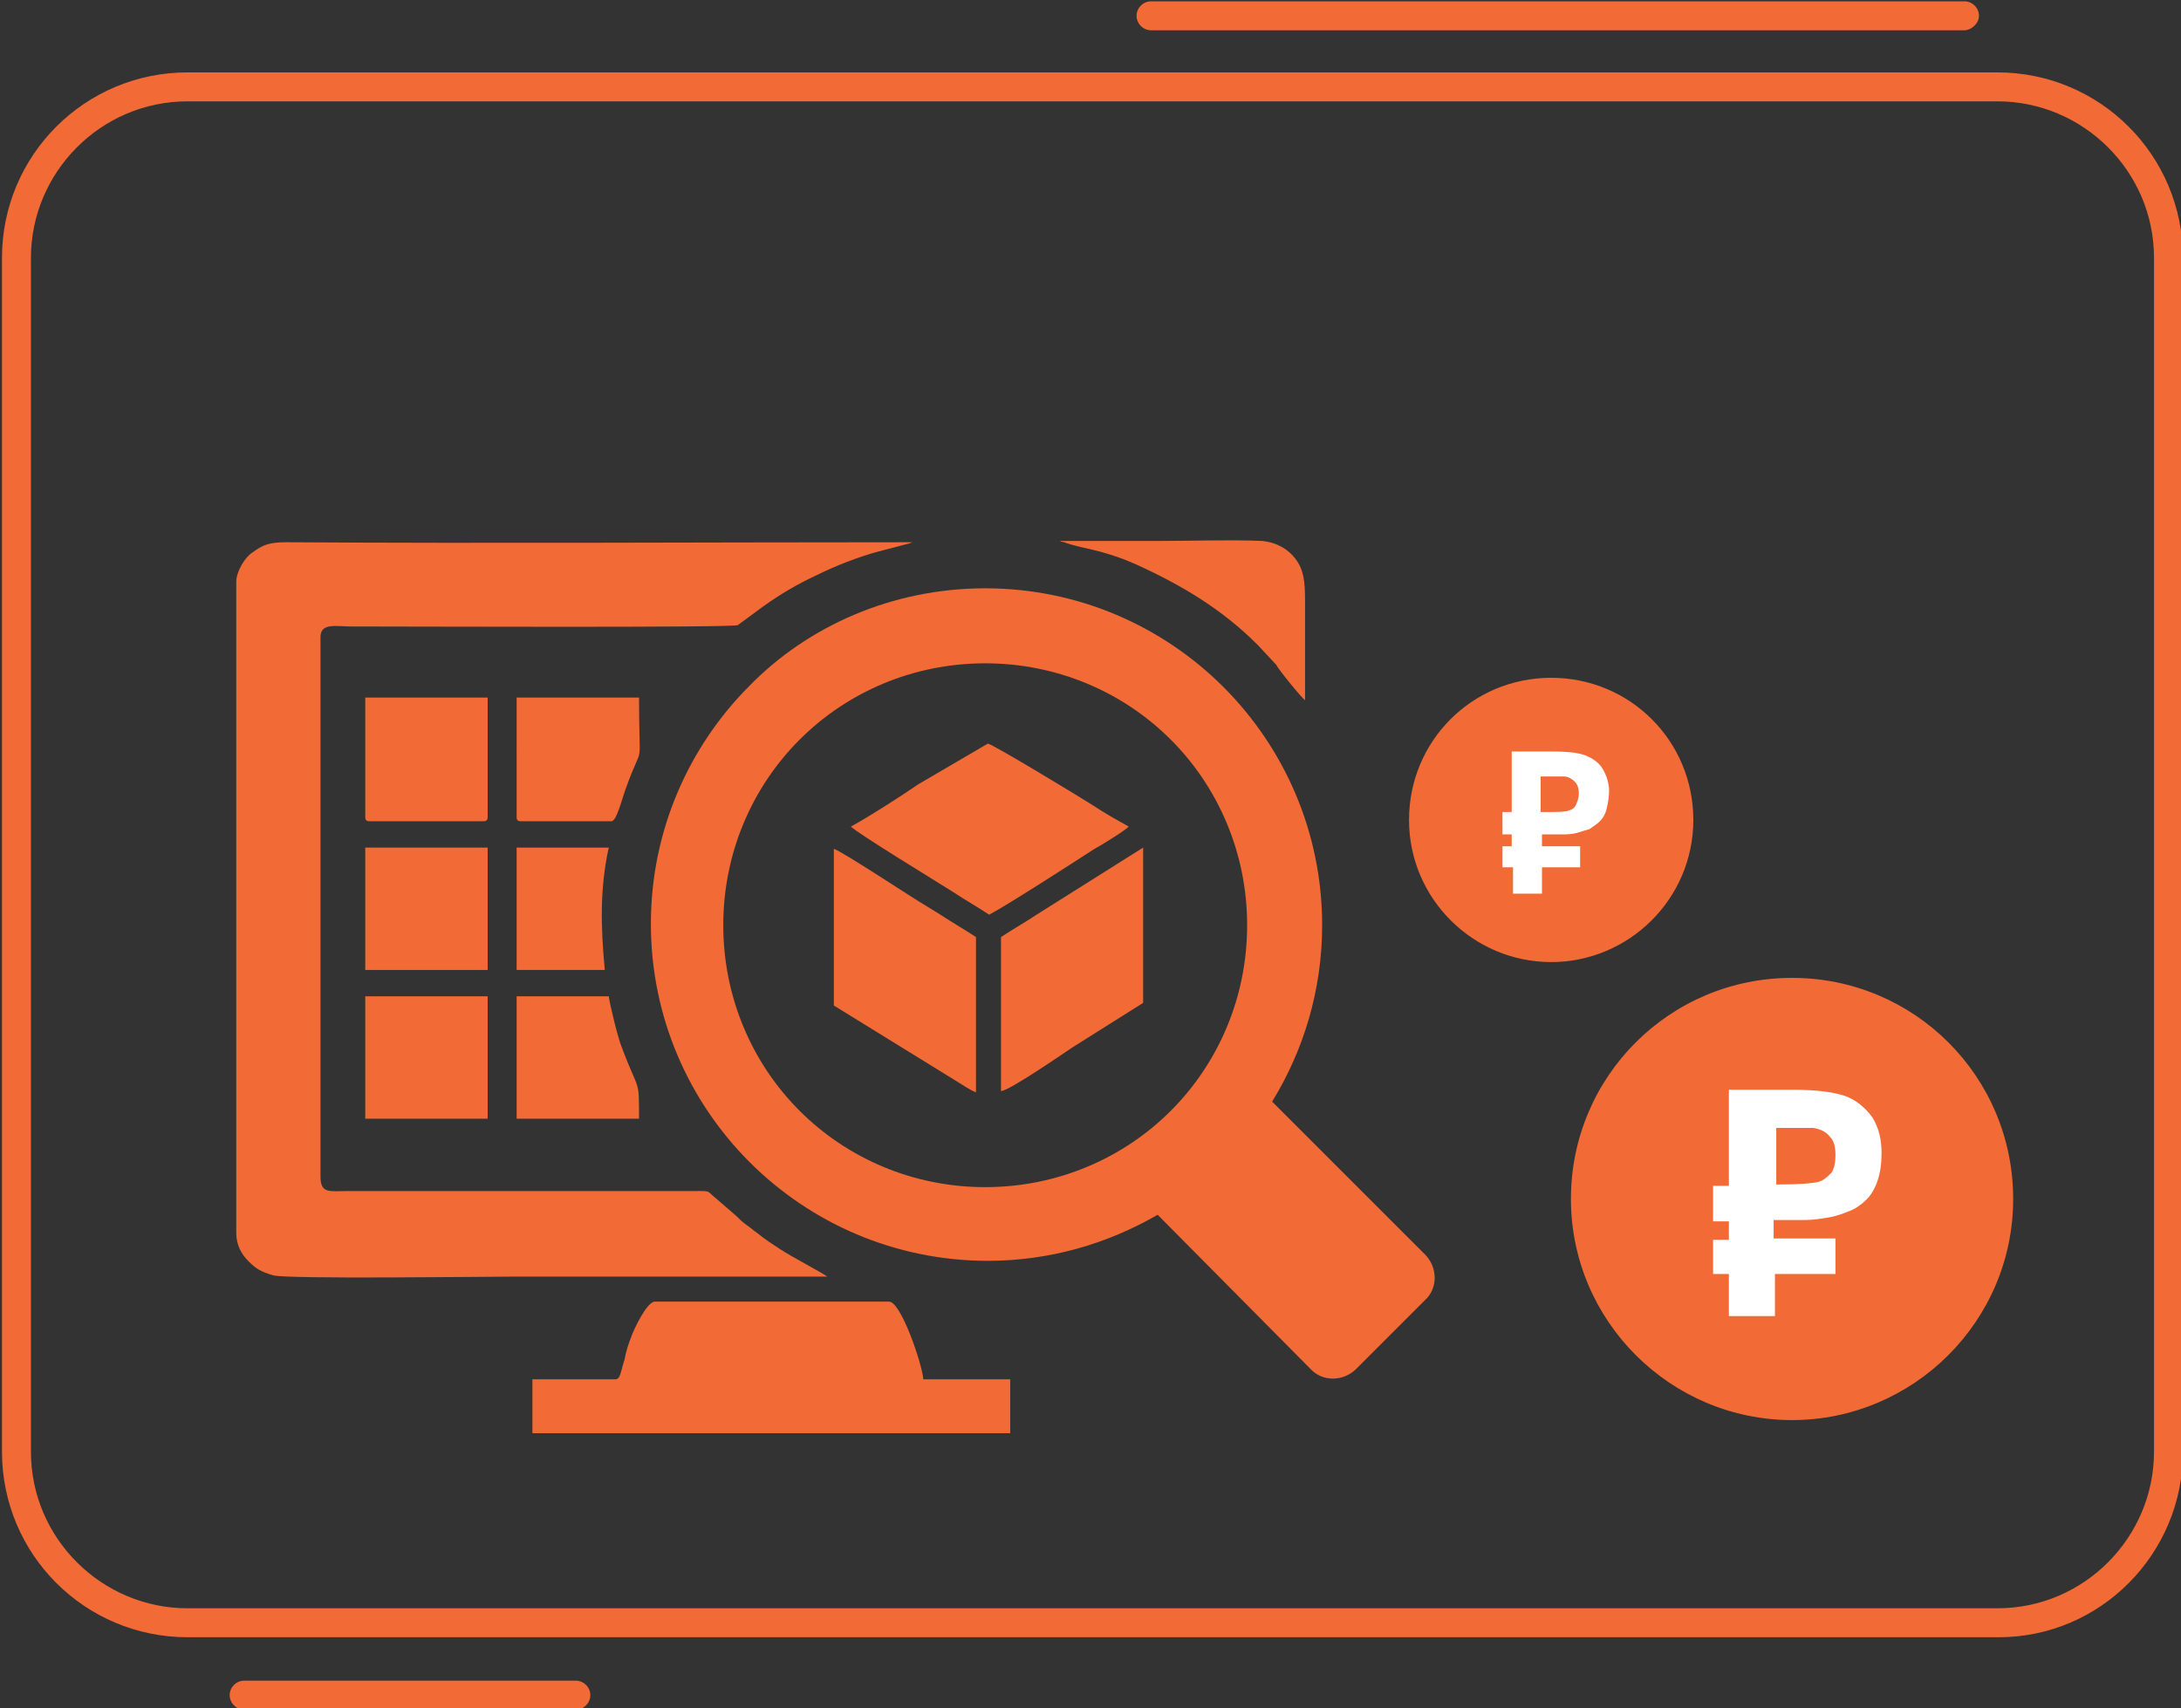
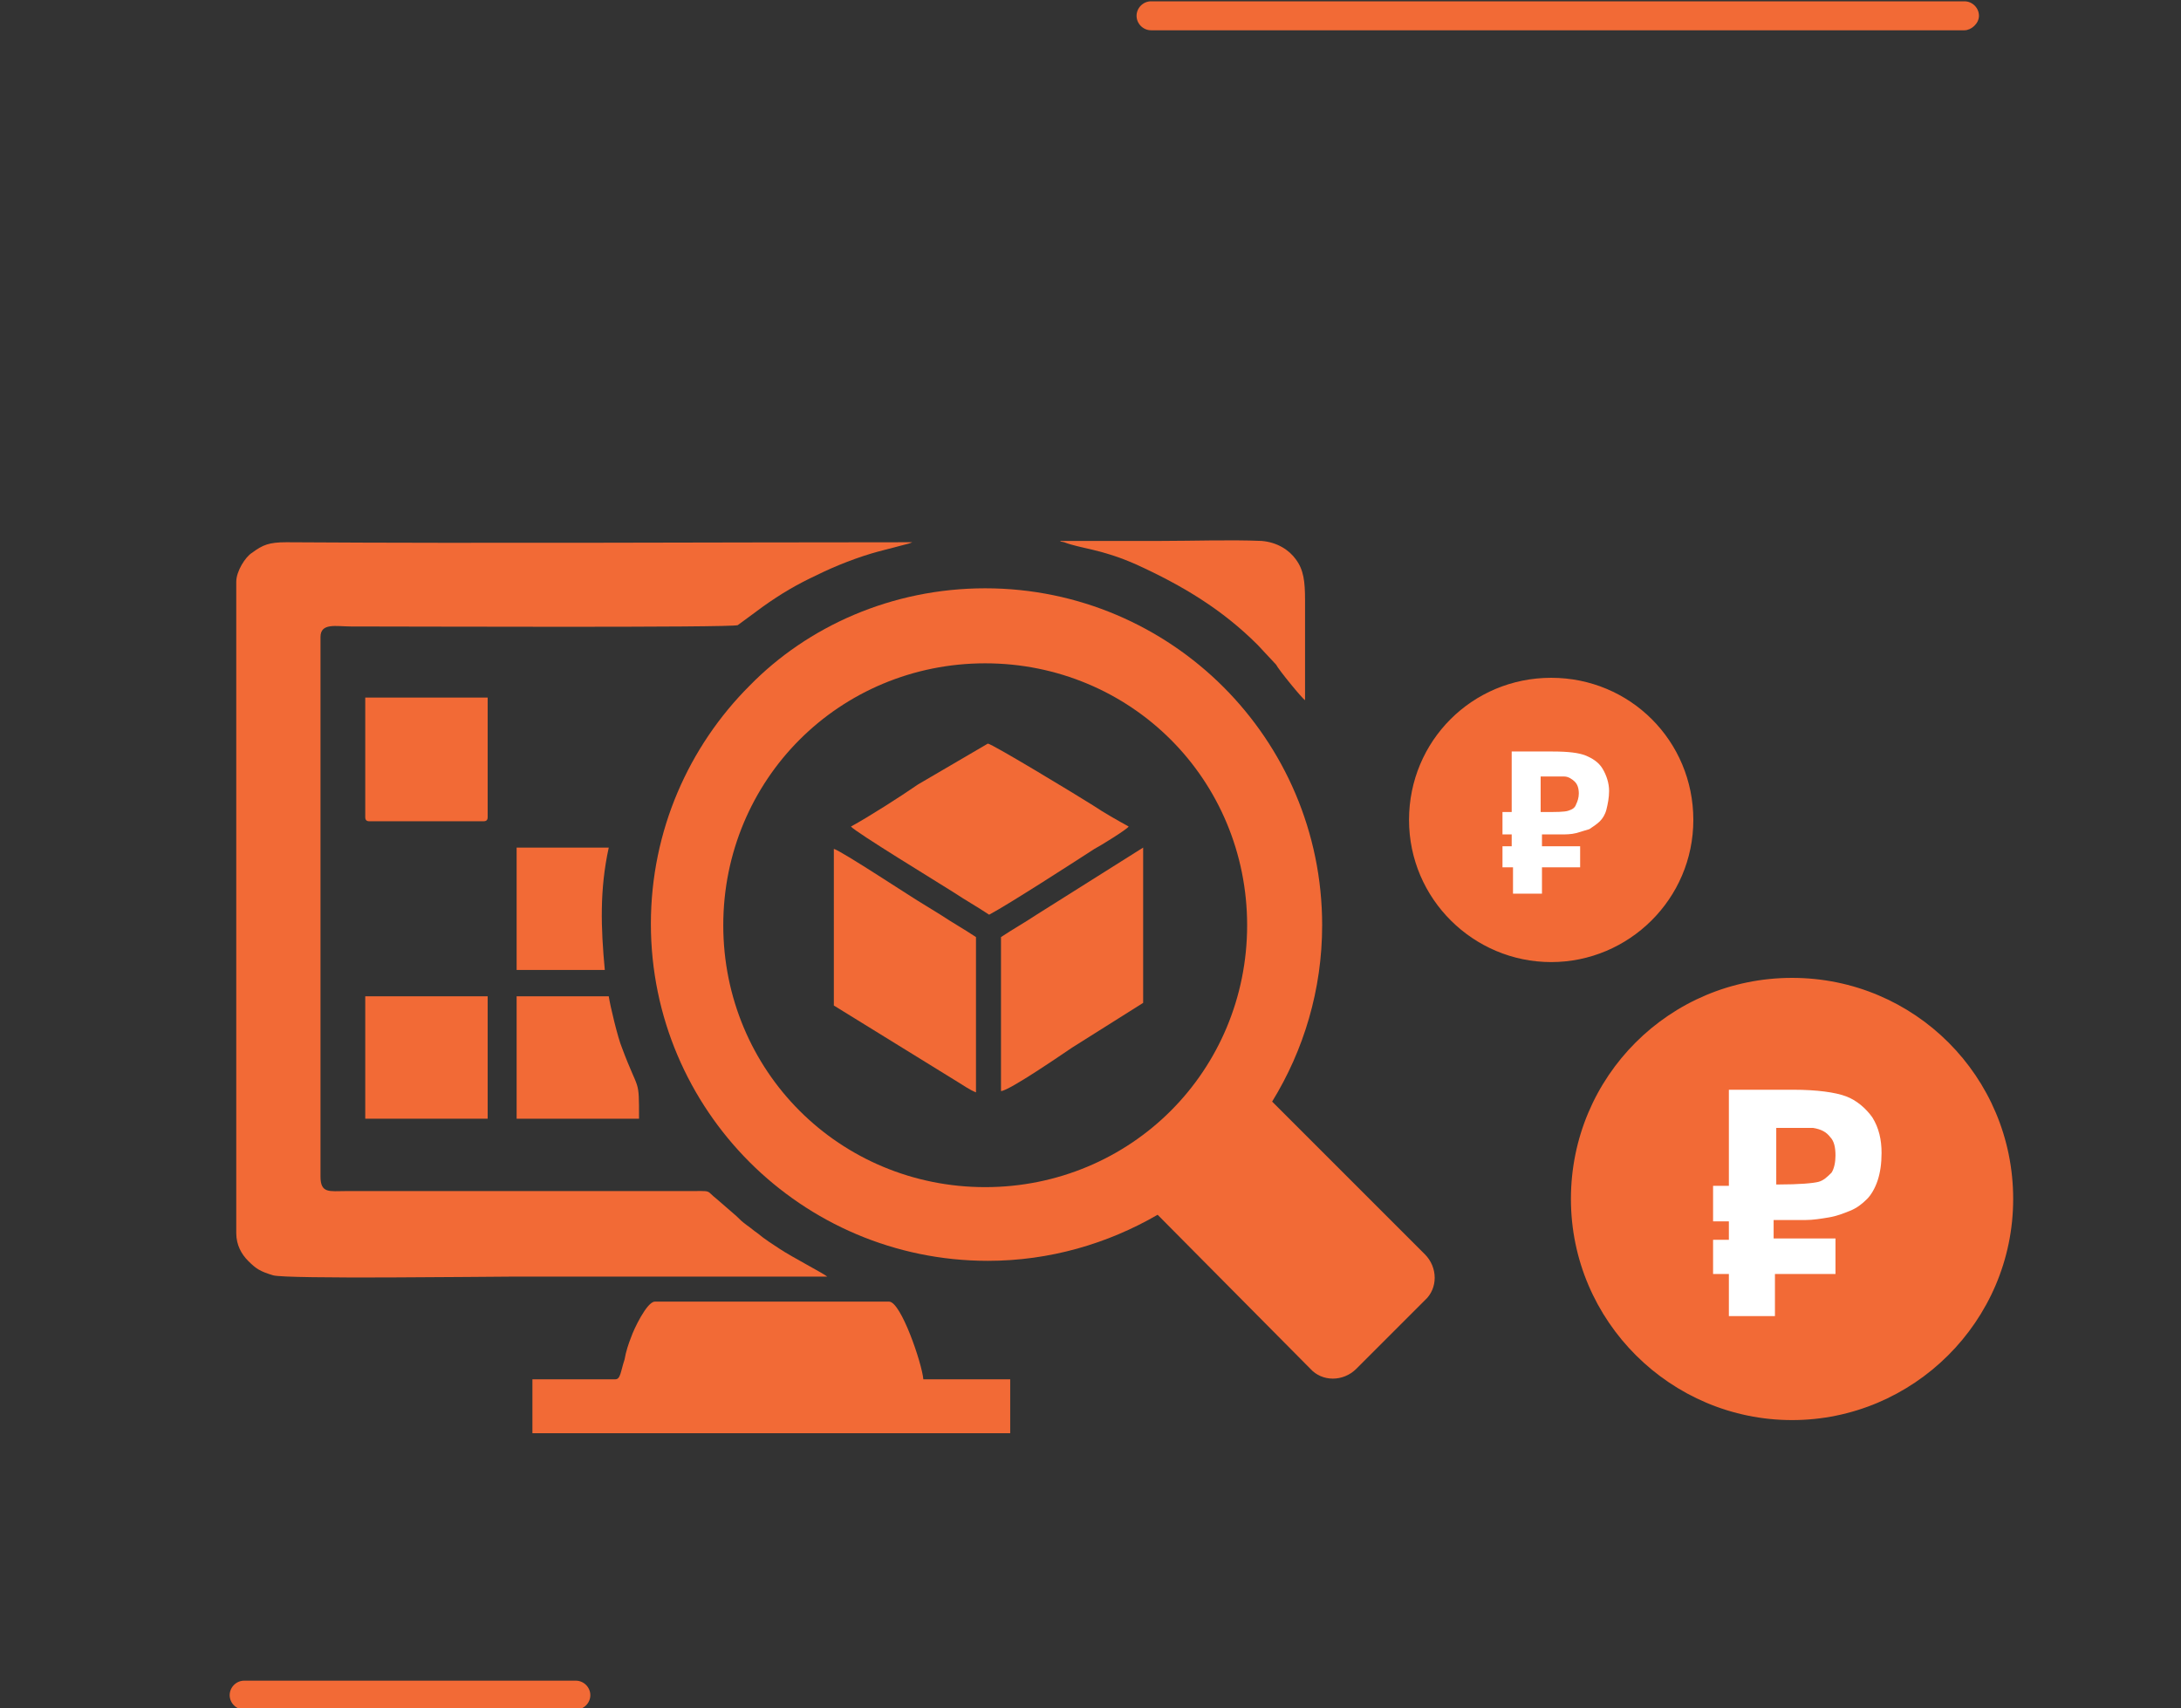
<svg xmlns="http://www.w3.org/2000/svg" xmlns:ns1="https://sketch.io/dtd/" version="1.1" style="" ns1:metadata="eyJ0aXRsZSI6IkRyYXdpbmciLCJkZXNjcmlwdGlvbiI6Ik1hZGUgd2l0aCBTa2V0Y2hwYWQgLSBodHRwczovL3NrZXRjaC5pby9za2V0Y2hwYWQiLCJtZXRhZGF0YSI6e30sImNsaXBQYXRoIjp7ImVuYWJsZWQiOnRydWUsInN0eWxlIjp7InN0cm9rZVN0eWxlIjoiYmxhY2siLCJsaW5lV2lkdGgiOjF9fSwiZXhwb3J0RFBJIjo3MiwiZXhwb3J0Rm9ybWF0IjoicG5nIiwiZXhwb3J0UXVhbGl0eSI6MC45NSwidW5pdHMiOiJweCIsIndpZHRoIjoxNjUuNywiaGVpZ2h0IjoxMjkuOCwicGFnZXMiOnsibGVuZ3RoIjoxLCJkYXRhIjpbeyJ3aWR0aCI6MTY1LjcsImhlaWdodCI6MTI5Ljh9XX19" width="165.7" height="129.8" viewBox="0 0 165.7 129.8" ns1:version="5.1.316">
  <rect x="0" y="0" width="165.7" height="129.8" fill="#333333" stroke="none" />
  <g ns1:tool="clipart" style="mix-blend-mode: source-over;" transform="matrix(1,0,0,1,-83.85,-45.1)">
-     <path d="M235.7,169.5H98.1c-7.8,0-14.1-6.3-14.1-14.1V64.7c0-7.8,6.3-14.1,14.1-14.1h137.5c7.8,0,14.1,6.3,14.1,14.1 v90.7C249.7,163.2,243.4,169.5,235.7,169.5z M98.1,52.8c-6.6,0-11.9,5.4-11.9,11.9v90.7c0,6.6,5.4,11.9,11.9,11.9h137.5 c6.6,0,11.9-5.4,11.9-11.9V64.7c0-6.6-5.4-11.9-11.9-11.9H98.1z" ns1:uid="1" style="fill: rgb(242, 106, 54);" />
    <circle cx="220" cy="136.2" r="16.5" ns1:uid="2" style="fill: rgb(242, 106, 54); fill-rule: evenodd;" />
    <path d="M220,153c-9.2,0-16.8-7.5-16.8-16.8s7.5-16.8,16.8-16.8s16.8,7.5,16.8,16.8S229.2,153,220,153z M220,120 c-8.9,0-16.2,7.3-16.2,16.2s7.3,16.2,16.2,16.2s16.2-7.3,16.2-16.2S228.9,120,220,120z" ns1:uid="3" style="fill: rgb(242, 106, 54);" />
    <path d="M218.7,135.1h0.2c1.7,0,2.7-0.1,3.1-0.2c0.4-0.1,0.7-0.4,1-0.7c0.2-0.3,0.3-0.8,0.3-1.3c0-0.6-0.1-1.1-0.4-1.4 c-0.3-0.4-0.7-0.6-1.3-0.7c-0.1,0-0.4,0-0.8,0c-0.4,0-1,0-1.7,0h-0.3V135.1z M223.3,139.3v2.6h-4.6v3.2h-3.5v-3.2h-1.2v-2.6h1.2 v-1.4h-1.2v-2.7h1.2v-7.3h4.9c1.8,0,3.2,0.2,4,0.5c0.8,0.3,1.5,0.9,2,1.6c0.5,0.8,0.7,1.7,0.7,2.7c0,0.8-0.1,1.5-0.3,2.1 c-0.2,0.6-0.5,1.1-0.8,1.4c-0.4,0.4-0.8,0.7-1.3,0.9c-0.5,0.2-1,0.4-1.6,0.5c-0.6,0.1-1.2,0.2-1.8,0.2c-0.6,0-1.3,0-1.9,0h-0.5v1.4 H223.3z" ns1:uid="4" style="fill: rgb(255, 255, 255);" />
    <path d="M101.8,89.3v49.5c0,0.9,0.4,1.6,0.9,2.1c0.6,0.6,0.9,0.8,1.9,1.1c1,0.3,16.2,0.1,18,0.1c8,0,16.1,0,24.1,0 c-0.2-0.2-2.7-1.5-3.6-2.1c-0.6-0.4-1.1-0.7-1.7-1.2c-0.3-0.2-0.5-0.4-0.8-0.6c-0.4-0.3-0.5-0.4-0.8-0.7l-1.5-1.3 c-0.9-0.7-0.2-0.6-2.3-0.6h-25.9c-1.2,0-1.9,0.2-1.9-1.1v-41c0-1.1,1.2-0.8,2.3-0.8c4.2,0,28.9,0.1,29.4-0.1l1.9-1.4 c1.4-1,2.6-1.7,4.1-2.4c1.4-0.7,3.2-1.4,4.7-1.8l2.3-0.6c0.3-0.1,0.2-0.1,0.3-0.1c-15.8,0-31.8,0.1-47.6,0c-1.3,0-1.8,0.2-2.6,0.8 C102.5,87.4,101.8,88.5,101.8,89.3" ns1:uid="5" style="fill: rgb(242, 106, 54); fill-rule: evenodd;" />
    <path d="M130.6,149.9h-6.3v4.1h36.3v-4.1H154c-0.1-1.2-1.7-5.9-2.6-5.9h-17.8c-0.6,0-1.6,2.1-1.8,2.7 c-0.2,0.5-0.4,1.1-0.5,1.7C131,149.3,131,149.9,130.6,149.9" ns1:uid="6" style="fill: rgb(242, 106, 54); fill-rule: evenodd;" />
    <path d="M148.5,107.9c0.3,0.4,6.7,4.3,7.8,5c0.9,0.6,1.8,1.1,2.7,1.7c1.5-0.8,6.3-3.9,8-5c0.4-0.2,2.5-1.5,2.6-1.7 c-0.9-0.5-1.8-1-2.7-1.6c-1.1-0.7-7.7-4.7-8-4.7l-5.3,3.1C152.3,105.6,149.8,107.2,148.5,107.9" ns1:uid="7" style="fill: rgb(242, 106, 54); fill-rule: evenodd;" />
    <path d="M147.2,121.5l9.4,5.8c0.5,0.3,0.9,0.6,1.4,0.8v-11.8c-0.9-0.6-1.8-1.1-2.7-1.7c-0.5-0.3-0.8-0.5-1.3-0.8 c-0.7-0.4-6.3-4.1-6.8-4.2V121.5z" ns1:uid="8" style="fill: rgb(242, 106, 54); fill-rule: evenodd;" />
    <path d="M159.9,116.3V128c0.6,0,4.8-2.9,5.4-3.3l5.4-3.4v-11.8l-8.1,5.1C161.7,115.2,160.8,115.7,159.9,116.3" ns1:uid="9" style="fill: rgb(242, 106, 54); fill-rule: evenodd;" />
    <path d="M111.6,107.2c0,0.2,0.1,0.3,0.3,0.3h8.7c0.2,0,0.3-0.1,0.3-0.3v-9.1h-9.3V107.2z" ns1:uid="10" style="fill: rgb(242, 106, 54); fill-rule: evenodd;" />
-     <rect x="111.6" y="109.5" width="9.3" height="9.3" ns1:uid="11" style="fill: rgb(242, 106, 54); fill-rule: evenodd;" />
    <rect x="111.6" y="120.8" width="9.3" height="9.3" ns1:uid="12" style="fill: rgb(242, 106, 54); fill-rule: evenodd;" />
-     <path d="M123.1,107.2c0,0.2,0.1,0.3,0.3,0.3h6.9c0.4,0,0.8-1.7,1.1-2.5c1.4-3.9,1-0.9,1-6.9h-9.3V107.2z" ns1:uid="13" style="fill: rgb(242, 106, 54); fill-rule: evenodd;" />
    <path d="M183,98.3c0-2.5,0-5.1,0-7.6c0-1.4-0.1-2.3-0.7-3.1c-0.5-0.7-1.4-1.3-2.6-1.4c-2.4-0.1-5.2,0-7.6,0 c-2.6,0-5.1,0-7.7,0c0.1,0.1-0.1,0,0.3,0.1c1.3,0.5,2.8,0.5,5.5,1.7c3.5,1.6,6.5,3.4,9.2,6.1l1.4,1.5C181,96,182.8,98.2,183,98.3" ns1:uid="14" style="fill: rgb(242, 106, 54); fill-rule: evenodd;" />
    <path d="M123.1,130.1h9.3c0-3.2,0-1.9-1.3-5.4c-0.3-0.7-0.9-3.2-1-3.9h-7V130.1z" ns1:uid="15" style="fill: rgb(242, 106, 54); fill-rule: evenodd;" />
    <path d="M123.1,118.8h6.7c-0.3-3.2-0.4-6.1,0.3-9.3h-7V118.8z" ns1:uid="16" style="fill: rgb(242, 106, 54); fill-rule: evenodd;" />
    <circle cx="201.7" cy="107.5" r="10.5" ns1:uid="17" style="fill: rgb(242, 106, 54); fill-rule: evenodd;" />
    <path d="M201.7,118.2c-5.9,0-10.8-4.8-10.8-10.8s4.8-10.8,10.8-10.8s10.8,4.8,10.8,10.8S207.6,118.2,201.7,118.2z M201.7,97.3c-5.6,0-10.2,4.6-10.2,10.2c0,5.6,4.6,10.2,10.2,10.2c5.6,0,10.2-4.6,10.2-10.2C211.9,101.8,207.3,97.3,201.7,97.3z" ns1:uid="18" style="fill: rgb(242, 106, 54);" />
    <path d="M200.9,106.8h0.1c1.1,0,1.7,0,2-0.1c0.3-0.1,0.5-0.2,0.6-0.5c0.1-0.2,0.2-0.5,0.2-0.8c0-0.4-0.1-0.7-0.3-0.9 c-0.2-0.2-0.5-0.4-0.8-0.4c-0.1,0-0.3,0-0.5,0c-0.3,0-0.6,0-1.1,0h-0.2V106.8z M203.9,109.4v1.6h-2.9v2h-2.2v-2H198v-1.6h0.7v-0.9 H198v-1.7h0.7v-4.6h3.1c1.2,0,2,0.1,2.5,0.3c0.5,0.2,1,0.5,1.3,1c0.3,0.5,0.5,1.1,0.5,1.7c0,0.5-0.1,1-0.2,1.4 c-0.1,0.4-0.3,0.7-0.5,0.9c-0.2,0.2-0.5,0.4-0.8,0.6c-0.3,0.1-0.7,0.2-1,0.3c-0.4,0.1-0.8,0.1-1.1,0.1c-0.4,0-0.8,0-1.2,0h-0.3v0.9 H203.9z" ns1:uid="19" style="fill: rgb(255, 255, 255);" />
    <path d="M172.8,101.3c-3.6-3.6-8.6-5.8-14.1-5.8c-5.5,0-10.5,2.2-14.1,5.8c-3.6,3.6-5.8,8.6-5.8,14.1s2.2,10.5,5.8,14.1 c3.6,3.6,8.6,5.8,14.1,5.8c5.5,0,10.5-2.2,14.1-5.8c3.6-3.6,5.8-8.6,5.8-14.1S176.4,104.9,172.8,101.3 M158.7,89.8 c7.1,0,13.5,2.9,18.1,7.5s7.5,11,7.5,18.1c0,4.9-1.4,9.5-3.8,13.4l11.6,11.6c1,1,1,2.6,0,3.5l-5.2,5.2c-1,1-2.6,1-3.5,0l-11.6-11.7 c-3.8,2.2-8.2,3.5-12.9,3.5c-7.1,0-13.5-2.9-18.1-7.5c-4.6-4.6-7.5-11-7.5-18.1c0-7.1,2.9-13.5,7.5-18.1 C145.2,92.7,151.6,89.8,158.7,89.8z" ns1:uid="20" style="fill: rgb(242, 106, 54);" />
    <path d="M233.1,47.4h-61.8c-0.6,0-1.1-0.5-1.1-1.1s0.5-1.1,1.1-1.1h61.8c0.6,0,1.1,0.5,1.1,1.1S233.6,47.4,233.1,47.4z" ns1:uid="21" style="fill: rgb(242, 106, 54);" />
    <path d="M127.6,175h-25.2c-0.6,0-1.1-0.5-1.1-1.1s0.5-1.1,1.1-1.1h25.2c0.6,0,1.1,0.5,1.1,1.1S128.2,175,127.6,175z" ns1:uid="22" style="fill: rgb(242, 106, 54);" />
  </g>
</svg>